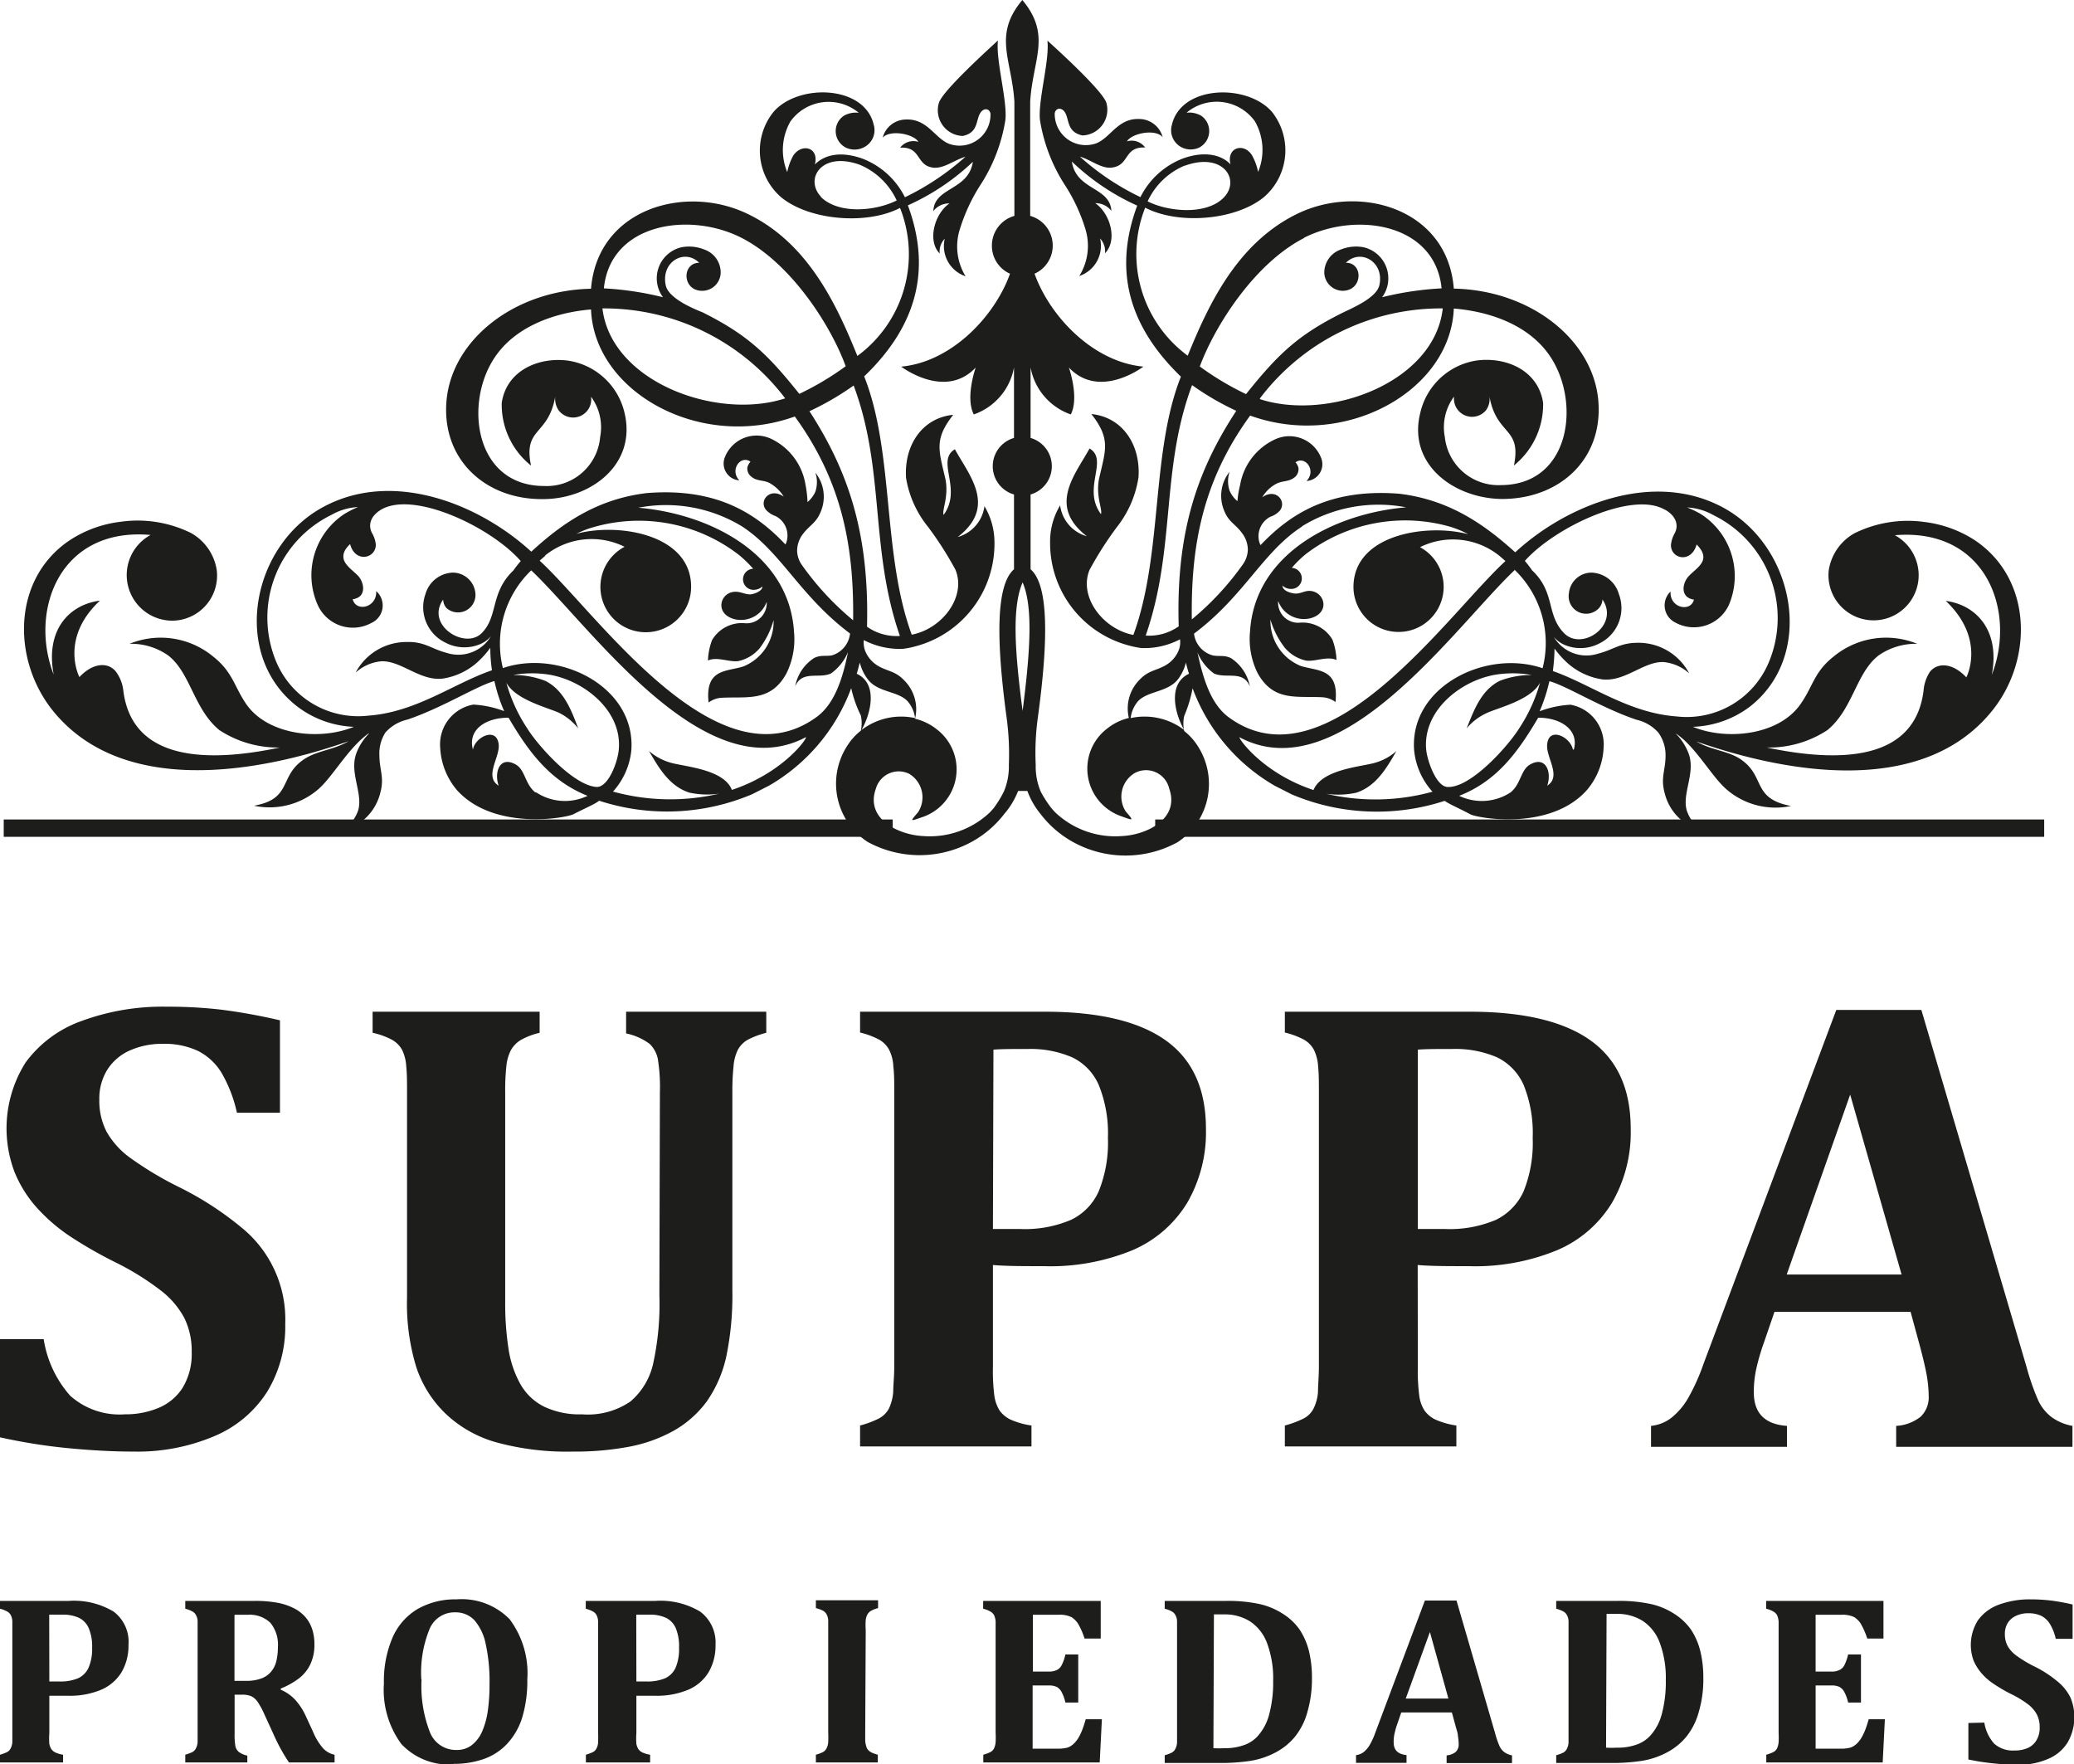
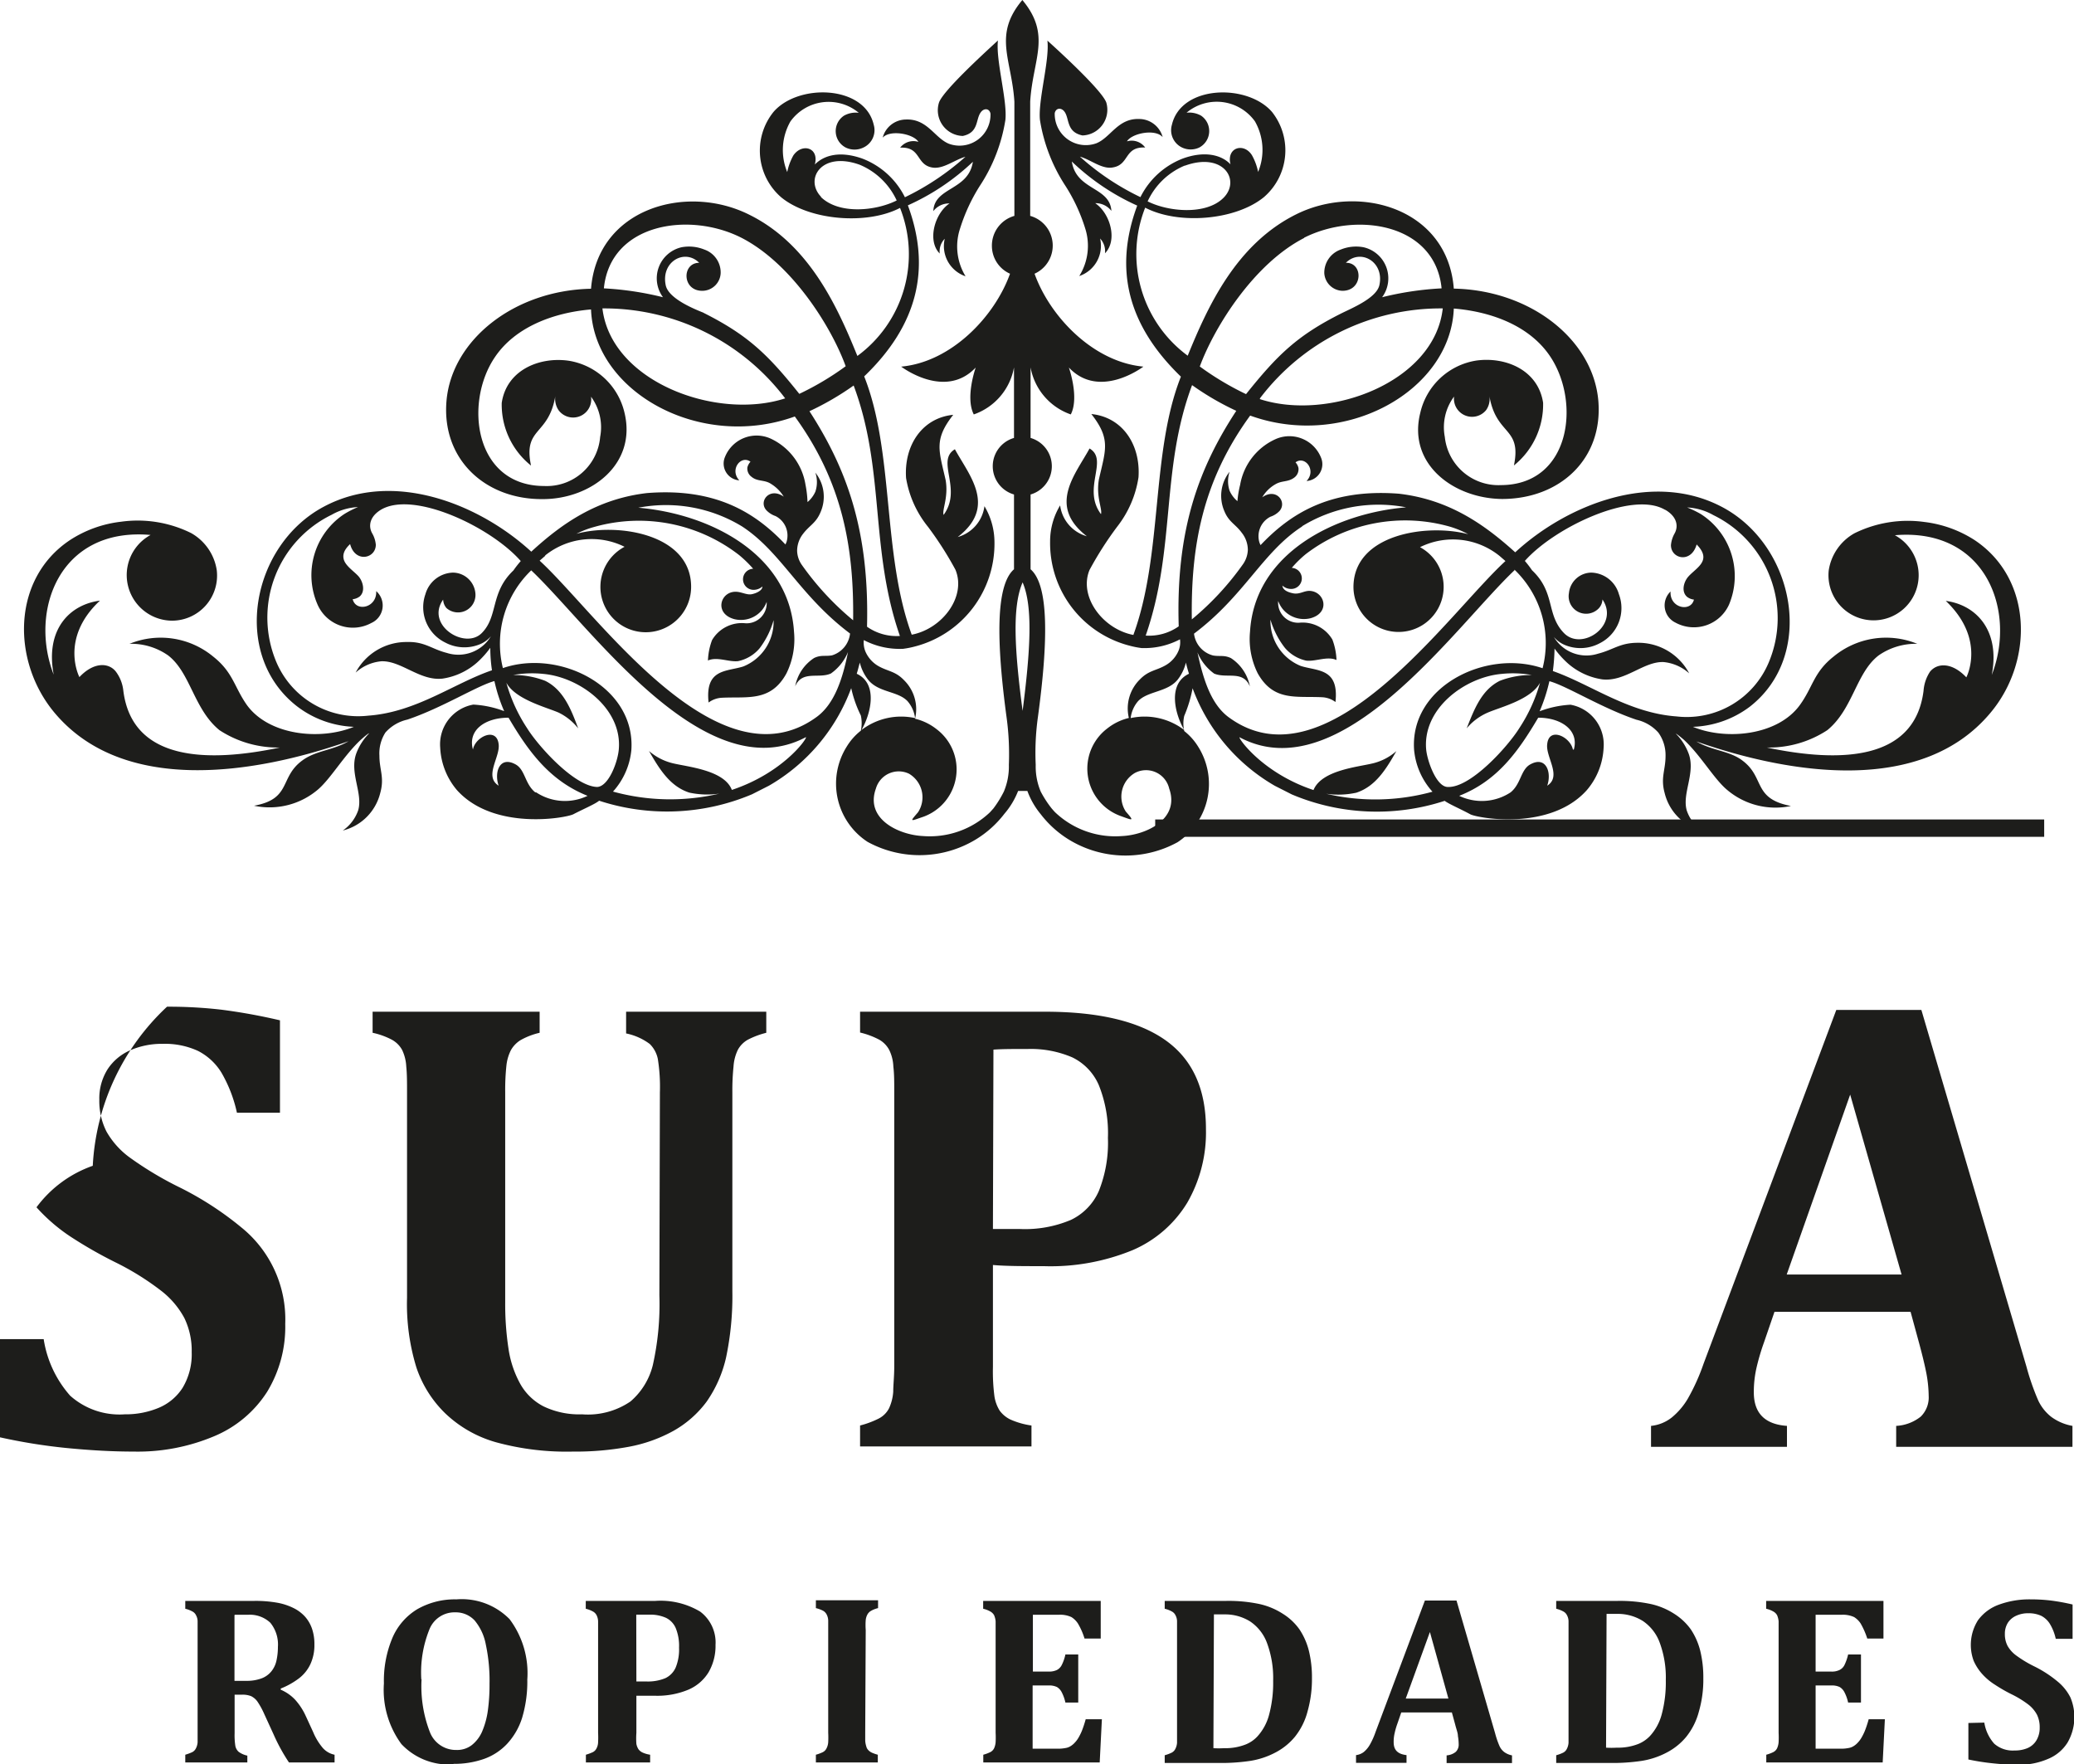
<svg xmlns="http://www.w3.org/2000/svg" viewBox="0 0 161.42 137.3">
  <defs>
    <style>.cls-1{fill:#1d1d1b;}</style>
  </defs>
  <g id="Layer_2" data-name="Layer 2">
    <g id="Capa_1" data-name="Capa 1">
      <path class="cls-1" d="M4.24,55.46c5.32,6.35,15.44,4.83,22.89,2.22-1.22.72-2.54.72-3.59,1.49-1.82,1.32-.82,3-3.77,3.53a5.81,5.81,0,0,0,5-1.28c1-.87,2-2.63,3.31-3.85.07-.06.59-.53.65-.5l0,0a4.42,4.42,0,0,0-1,1.56c-.55,1.51.53,3.09.15,4.42a3.18,3.18,0,0,1-1.2,1.58,4,4,0,0,0,2.92-2.94c.33-1.2-.07-1.78-.07-2.88A3,3,0,0,1,30,57a3.23,3.23,0,0,1,1.7-1h0c2.71-.91,5.46-2.65,6.78-3a12.59,12.59,0,0,0,.76,2.34,8,8,0,0,0-2.4-.51,3.14,3.14,0,0,0-2.58,3.34,5.5,5.5,0,0,0,1.3,3.31c2.87,3.2,8.53,2.17,9.07,1.88.79-.41,1.71-.8,2-1.05a17,17,0,0,0,11.9-.5l1.32-.67a14.59,14.59,0,0,0,6.4-7.59A9.21,9.21,0,0,0,67,55.68a2.77,2.77,0,0,1,0,1.18,4.63,4.63,0,0,0-1.08,1.21,5.41,5.41,0,0,0,1.6,7.44,8.44,8.44,0,0,0,8.42-.18,8.11,8.11,0,0,0,2.23-2,6.12,6.12,0,0,0,1.07-1.78h.72A6.15,6.15,0,0,0,81,63.36a8.11,8.11,0,0,0,2.23,2,8.44,8.44,0,0,0,8.42.18,5.43,5.43,0,0,0,1.6-7.44,4.63,4.63,0,0,0-1.08-1.21,2.62,2.62,0,0,1,0-1.18,10.28,10.28,0,0,0,.65-2.15,14.59,14.59,0,0,0,6.4,7.59l1.32.67a17,17,0,0,0,11.9.5c.33.25,1.25.64,2,1.05.55.29,6.2,1.32,9.06-1.88a5.45,5.45,0,0,0,1.31-3.31,3.14,3.14,0,0,0-2.58-3.34,8,8,0,0,0-2.4.51,13.38,13.38,0,0,0,.76-2.34c1.32.35,4.07,2.09,6.78,3h0a3.23,3.23,0,0,1,1.7,1,3,3,0,0,1,.56,1.82c0,1.1-.4,1.68-.07,2.88a4,4,0,0,0,2.92,2.94,3.13,3.13,0,0,1-1.2-1.58c-.38-1.33.7-2.91.15-4.42a4.42,4.42,0,0,0-1-1.56l0,0c.06,0,.59.44.65.5,1.3,1.22,2.31,3,3.31,3.85a5.81,5.81,0,0,0,5,1.28c-3-.57-2-2.21-3.77-3.53-1-.77-2.37-.77-3.59-1.49,7.45,2.61,17.57,4.13,22.88-2.22,3.37-4,3.33-10.43-1.24-13.46a9.25,9.25,0,0,0-3.89-1.4,9.38,9.38,0,0,0-5.45.88,4,4,0,0,0-2,2.89,3.51,3.51,0,1,0,7,.39,3.55,3.55,0,0,0-1.85-3.13c7.12-.59,9.47,5.93,7.54,10.87.67-3.48-1.23-5.45-3.58-5.76,3.16,3,1.6,5.95,1.6,5.95-1.09-1.16-2.24-1.15-2.82-.45a3.1,3.1,0,0,0-.51,1.5c-.7,5.52-6.64,5.58-12.2,4.41a8.26,8.26,0,0,0,4.71-1.35c2-1.63,2.24-4.48,4-5.82a5.06,5.06,0,0,1,3-.9,6.41,6.41,0,0,0-6.52,1c-1.55,1.23-1.59,2.35-2.62,3.77-1.74,2.39-5.77,2.75-8.32,1.69A7.79,7.79,0,0,0,136.18,55c5.15-4,3.53-12.5-2.1-15.52-5.44-2.91-12.16-.18-16.15,3.5-2.37-2.14-5.11-4.1-9.05-4.56-5.43-.42-8.49,1.6-10.77,4a1.89,1.89,0,0,1-.09-.21,1.7,1.7,0,0,1,.86-2,1.72,1.72,0,0,0,.7-.44c.62-.7-.25-1.85-1.34-1.07a2.78,2.78,0,0,1,1-1c.54-.33,1-.16,1.5-.54a.81.81,0,0,0,.32-.74.94.94,0,0,0-.23-.44c.74-.55,1.65.62.86,1.45a1.31,1.31,0,0,0,1.12-1.83,2.65,2.65,0,0,0-3.57-1.41,4.79,4.79,0,0,0-2.72,3.54A7.49,7.49,0,0,0,96.31,39a2.25,2.25,0,0,1-.61-.81,2.33,2.33,0,0,1,0-1.48,3,3,0,0,0-.41,3.06c.35.86.85,1,1.35,1.68a2.16,2.16,0,0,1,.48,1.34,2.08,2.08,0,0,1-.36,1.09,22.15,22.15,0,0,1-4,4.32c-.08-5.65.81-10.74,4.54-15.86,7.37,2.67,15.6-1.91,15.85-8.33,3,.25,5.94,1.38,7.51,3.74,2.4,3.61,1.54,10-3.86,10A4.19,4.19,0,0,1,112.45,34a4,4,0,0,1,.72-3.14,1.41,1.41,0,0,0,2.49,1.06,1.5,1.5,0,0,0,.26-1.11c.53,3.12,2.53,2.39,1.91,5.41a6.08,6.08,0,0,0,2.27-4.88c-.39-2.55-2.92-3.6-5.21-3.28a5.32,5.32,0,0,0-4.35,4.07c-1,4,2.61,6.66,6.36,6.7,4.51,0,7.87-3.11,7.5-7.63-.4-4.76-5.26-8.62-11.25-8.74-.48-6.26-7.39-8.21-12.27-5.78-4.69,2.33-6.89,7.2-8.44,11a9.82,9.82,0,0,1-3.31-11.52c2.56,1.34,7,1,9.23-.81A4.81,4.81,0,0,0,99,8.71c-1.92-2.22-7.07-2.1-7.79,1A1.49,1.49,0,0,0,92,11.48a1.57,1.57,0,0,0,1.34,0A1.45,1.45,0,0,0,93.48,9a1.9,1.9,0,0,0-1.13-.23,3.66,3.66,0,0,1,5.32.67,4.49,4.49,0,0,1,.25,3.94,4.47,4.47,0,0,0-.48-1.3c-.62-1-2-.62-1.67.71-.68-.73-2-1.08-3.72-.45a6.16,6.16,0,0,0-3.29,3,19.82,19.82,0,0,1-4.71-3.15c.84.23,1.71,1,2.56.84,1.31-.21.87-1.63,2.52-1.55A1.3,1.3,0,0,0,87.71,11c.38-.63,2.2-1,2.78-.33a1.9,1.9,0,0,0-1.83-1.41c-1.66-.06-2.21,1.44-3.33,1.89a2.42,2.42,0,0,1-3.24-2.35c.1-.43.54-.44.78-.08.37.55.13,1.56,1.38,1.82A2,2,0,0,0,86.11,8c-.29-.91-3.57-3.92-4.59-4.84.18,1.54-.74,4.65-.58,6.18a13.16,13.16,0,0,0,2,5.15,13.52,13.52,0,0,1,1.52,3.28A4.44,4.44,0,0,1,84,21.48a2.48,2.48,0,0,0,1.62-2.92A1.43,1.43,0,0,1,86,19.71c1-1,.42-3.1-.76-3.9a1.56,1.56,0,0,1,1.26.6c-.12-1.89-2.73-1.58-3.08-3.84A18.09,18.09,0,0,0,88.51,16c-1.82,4.91-.77,9.28,3.4,13.31-2.35,5.92-1.39,13.8-3.7,20.1-2.4-.46-4.27-3-3.41-5.06A26.82,26.82,0,0,1,86.94,41a8.23,8.23,0,0,0,1.67-3.86c.17-2.54-1.25-4.68-3.67-4.92,1.53,1.95,1.11,2.78.59,5.08-.24,1.36.28,2.3.16,2.71-1.5-2,.63-4.21-.89-5.11-1.08,2-3.3,4.45-.21,6.83a2.88,2.88,0,0,1-2.08-2.4,5.39,5.39,0,0,0-.78,2.81,8.24,8.24,0,0,0,6.2,8.11,7,7,0,0,0,.91.18,5.94,5.94,0,0,0,3-.68,1.72,1.72,0,0,1-.12.9,2.36,2.36,0,0,1-1,1.12c-.75.43-1.31.39-2,1.1a3.17,3.17,0,0,0-.86,3,4.32,4.32,0,0,0-1.67.81,3.92,3.92,0,0,0,1,6.81c1,.36,1.12.45.43-.34a2.13,2.13,0,0,1,.71-3A1.85,1.85,0,0,1,91,61.37c.84,2.36-1.77,3.6-3.67,3.69a6.79,6.79,0,0,1-5.21-1.85c-.1-.1-.18-.2-.27-.3A8.4,8.4,0,0,1,81,61.6a5,5,0,0,1-.39-2.08,20.13,20.13,0,0,1,.16-3.64c.82-6,.87-10.34-.56-11.58V38.48a2.29,2.29,0,0,0,0-4.4V28.59h0a4.77,4.77,0,0,0,3.13,3.66c.68-1.32-.15-3.65-.15-3.65,2.39,2.54,5.8-.07,5.8-.07-3.91-.36-7.28-3.9-8.47-7.23a2.4,2.4,0,0,0-.34-4.5V7.91c.2-3.32,1.68-5.17-.61-7.91-2.3,2.74-.83,4.59-.62,7.91V16.8a2.4,2.4,0,0,0-1.75,2.32,2.37,2.37,0,0,0,1.41,2.18c-1.19,3.33-4.56,6.87-8.47,7.23,0,0,3.41,2.61,5.8.07,0,0-.83,2.33-.15,3.65a4.77,4.77,0,0,0,3.13-3.66h0v5.49a2.29,2.29,0,0,0,0,4.4V44.3c-1.43,1.24-1.38,5.61-.57,11.58a21.09,21.09,0,0,1,.17,3.64,5,5,0,0,1-.39,2.08,8.4,8.4,0,0,1-.81,1.31l-.27.3a6.8,6.8,0,0,1-5.21,1.85c-1.9-.09-4.52-1.33-3.67-3.69a1.85,1.85,0,0,1,2.58-1.16,2.13,2.13,0,0,1,.7,3c-.68.79-.62.7.44.34a3.92,3.92,0,0,0,1-6.81,4.32,4.32,0,0,0-1.67-.81,3.17,3.17,0,0,0-.86-3c-.68-.71-1.24-.67-2-1.1a2.41,2.41,0,0,1-1-1.12,1.83,1.83,0,0,1-.13-.9,6,6,0,0,0,3.06.68,7,7,0,0,0,.91-.18,8.26,8.26,0,0,0,6.2-8.11,5.49,5.49,0,0,0-.78-2.81,2.88,2.88,0,0,1-2.08,2.4c3.09-2.38.87-4.82-.22-6.83-1.51.9.61,3.08-.88,5.11-.13-.41.39-1.35.16-2.71-.52-2.3-.94-3.13.59-5.08-2.42.24-3.84,2.38-3.67,4.92A8.13,8.13,0,0,0,72.23,41a26.69,26.69,0,0,1,2.13,3.33c.87,2.08-1,4.6-3.4,5.06-2.31-6.3-1.35-14.18-3.7-20.1,4.17-4,5.22-8.4,3.4-13.31a18.09,18.09,0,0,0,5.06-3.39c-.35,2.26-3,1.95-3.08,3.84a1.55,1.55,0,0,1,1.26-.6c-1.18.8-1.74,2.93-.76,3.9a1.4,1.4,0,0,1,.39-1.15,2.48,2.48,0,0,0,1.62,2.92,4.44,4.44,0,0,1-.42-3.74,13.91,13.91,0,0,1,1.52-3.28,13,13,0,0,0,2-5.15c.16-1.53-.76-4.64-.58-6.18-1,.92-4.3,3.93-4.59,4.84a2,2,0,0,0,1.85,2.59c1.25-.26,1-1.27,1.39-1.82.24-.36.68-.35.77.08a2.41,2.41,0,0,1-3.23,2.35c-1.12-.45-1.67-1.95-3.34-1.89a1.89,1.89,0,0,0-1.82,1.41c.58-.64,2.4-.3,2.78.33a1.3,1.3,0,0,0-1.42.45c1.65-.08,1.21,1.34,2.52,1.55.85.13,1.72-.61,2.56-.84a20.23,20.23,0,0,1-4.71,3.15,6.16,6.16,0,0,0-3.29-3c-1.75-.63-3-.28-3.72.45.35-1.33-1-1.68-1.67-.71a4.47,4.47,0,0,0-.48,1.3,4.49,4.49,0,0,1,.25-3.94,3.66,3.66,0,0,1,5.32-.67A1.87,1.87,0,0,0,65.69,9a1.44,1.44,0,0,0,.15,2.49,1.57,1.57,0,0,0,1.34,0A1.49,1.49,0,0,0,68,9.7c-.72-3.09-5.87-3.21-7.79-1a4.8,4.8,0,0,0,.61,6.67c2.21,1.79,6.66,2.15,9.23.81a9.81,9.81,0,0,1-3.32,11.52c-1.55-3.82-3.74-8.69-8.43-11C53.41,14.26,46.5,16.21,46,22.47c-6,.12-10.85,4-11.25,8.74-.38,4.52,3,7.67,7.5,7.63,3.75,0,7.31-2.71,6.36-6.7a5.32,5.32,0,0,0-4.36-4.07c-2.28-.32-4.82.73-5.2,3.28a6.06,6.06,0,0,0,2.28,4.88c-.63-3,1.37-2.29,1.89-5.41a1.59,1.59,0,0,0,.26,1.11A1.41,1.41,0,0,0,46,30.87,4,4,0,0,1,46.71,34a4.17,4.17,0,0,1-4.35,3.82c-5.41,0-6.26-6.43-3.86-10,1.57-2.36,4.56-3.49,7.5-3.74.25,6.42,8.48,11,15.86,8.33,3.72,5.12,4.61,10.21,4.54,15.86a22.15,22.15,0,0,1-4-4.32,2,2,0,0,1-.36-1.09,2.16,2.16,0,0,1,.48-1.34c.5-.65,1-.82,1.35-1.68a3,3,0,0,0-.41-3.06,2.33,2.33,0,0,1,0,1.48,2.25,2.25,0,0,1-.61.81,8.5,8.5,0,0,0-.16-1.36A4.79,4.79,0,0,0,60,34.14a2.65,2.65,0,0,0-3.57,1.41,1.31,1.31,0,0,0,1.11,1.83c-.78-.83.13-2,.87-1.45a1,1,0,0,0-.24.44.79.79,0,0,0,.33.74c.46.38,1,.21,1.5.54a3,3,0,0,1,1,1c-1.1-.78-2,.37-1.34,1.07a1.79,1.79,0,0,0,.7.44,1.7,1.7,0,0,1,.86,2,1.89,1.89,0,0,1-.09.21c-2.28-2.41-5.34-4.43-10.78-4-3.93.46-6.67,2.42-9,4.56-4-3.68-10.71-6.41-16.15-3.5-5.64,3-7.25,11.5-2.1,15.52a7.76,7.76,0,0,0,4.44,1.61c-2.55,1.06-6.58.7-8.32-1.69-1-1.42-1.07-2.54-2.62-3.77a6.41,6.41,0,0,0-6.52-1,5,5,0,0,1,3,.9c1.75,1.34,2,4.19,4,5.82a8.31,8.31,0,0,0,4.71,1.35c-5.55,1.17-11.49,1.11-12.19-4.41A3,3,0,0,0,9,52.24c-.58-.7-1.73-.71-2.82.45,0,0-1.57-3,1.6-5.95C5.4,47.05,3.51,49,4.18,52.5,2.25,47.56,4.6,41,11.72,41.63a3.55,3.55,0,0,0,1.66,6.67,3.51,3.51,0,0,0,3.49-3.93,4,4,0,0,0-2-2.89,9.38,9.38,0,0,0-5.45-.88A9.2,9.2,0,0,0,5.49,42C.91,45,.88,51.44,4.24,55.46M111,58.33c-.29-3.18,3-5.64,5.89-5.89a8.38,8.38,0,0,1,2.34.09,6.77,6.77,0,0,0-2.5.45c-1.44.72-2,2.25-2.58,3.7a4.42,4.42,0,0,1,1.65-1.23c1-.43,3.35-1,4.06-2.32a12.55,12.55,0,0,1-1.61,3.53c-.88,1.42-3.79,4.66-5.57,4.58-.88,0-1.59-2-1.68-2.91m11.42,0c-.2-1-1.87-1.8-2-.42-.13,1,1.16,2.5,0,3.23.36-1-.07-2.34-1.31-1.66-.76.41-.72,1.52-1.54,2.18a4.07,4.07,0,0,1-4,.27c3-1.18,4.61-3.48,6.15-6.08,1.82,0,3.19,1,2.77,2.48m7.15-18.64c.9.54,1,1.28.69,1.83a2.25,2.25,0,0,0-.28.9c0,1.08,1.58,1.44,2-.05.46.47.58.84.5,1.17-.12.5-.73.88-1.12,1.3s-.6,1.2-.12,1.61a1.09,1.09,0,0,0,.53.21c-.24,1-1.9.67-1.82-.63a1.49,1.49,0,0,0,.38,2.42,3,3,0,0,0,4.17-1.4A5.73,5.73,0,0,0,132.37,40a8.15,8.15,0,0,0-1.06-.51,4.57,4.57,0,0,1,2.05.6,8.91,8.91,0,0,1,4.31,11.44,6.92,6.92,0,0,1-7.19,4.22c-3.74-.27-6.68-2.5-9.62-3.53a15.36,15.36,0,0,0,.13-1.75,7.23,7.23,0,0,0,1,1.12,5.22,5.22,0,0,0,2.73,1.28c1.78.19,3.21-1.41,4.75-1.35a3.47,3.47,0,0,1,2,.88,4.47,4.47,0,0,0-4-2.38c-1.39,0-1.91.55-3.1.85a2.95,2.95,0,0,1-3.43-1.3,2.27,2.27,0,0,0,.8.6,3.17,3.17,0,0,0,2.76-.11A3.06,3.06,0,0,0,126,46.24a2.3,2.3,0,0,0-2.13-1.68,1.77,1.77,0,0,0-1.76,1.6,1.36,1.36,0,0,0,2.35,1.15,1.07,1.07,0,0,0,.26-.66c1.36,2-1.6,4.06-3,2.61s-.64-3.14-2.48-4.88a8.27,8.27,0,0,0-.56-.73c2.29-2.59,8.31-5.46,10.87-4m-11.69,4.67A7.91,7.91,0,0,1,120.06,52c-4.42-1.51-10.35,1.44-10,6.36a5.62,5.62,0,0,0,1.43,3.25,16.75,16.75,0,0,1-8.27.16,6.58,6.58,0,0,0,2.33-.08c1.53-.49,2.36-1.89,3.13-3.24a4.29,4.29,0,0,1-1.82.95c-1.18.29-4,.53-4.63,2.08-3.94-1.31-5.84-4-5.76-4.11,7.89,4.22,16.79-8.63,21.41-13m-16.52-3.43a11.37,11.37,0,0,1,8.08-1.46C104,39.93,97.66,43,97.29,49.15a6,6,0,0,0,.59,3.23c1.24,2.23,3,1.77,5.06,1.88a1.89,1.89,0,0,1,1,.37c.29-2.66-1.41-2.39-2.71-2.81a3.78,3.78,0,0,1-2.35-3.6A6.62,6.62,0,0,0,100,50.41a3,3,0,0,0,1.67,1c.74.08,1.63-.37,2.35-.05a5,5,0,0,0-.32-1.59,2.69,2.69,0,0,0-2.59-1.31,1.56,1.56,0,0,1-1.63-1.69,2.33,2.33,0,0,0,.35.62,2.14,2.14,0,0,0,2.17.72c1.58-.43,1.1-2.1-.09-2.13-.44,0-.77.29-1.27.19s-.81-.3-.83-.6a1,1,0,0,0,.65.26.82.82,0,0,0,.08-1.64,8.49,8.49,0,0,1,1.09-1.07A12.72,12.72,0,0,1,112.9,41a7.65,7.65,0,0,1,1.37.57c-3.22-.85-8.93,0-8.93,4.12a3.51,3.51,0,1,0,5.18-3.11,5.77,5.77,0,0,1,6.2.69l.45.39c-4.46,4.08-13.85,17.77-21.52,12.17-1.38-1-2-2.94-2.45-5.06a3.84,3.84,0,0,0,1.3,1.65c1,.41,2.24-.29,2.78,1a3.39,3.39,0,0,0-1.48-2.21c-.54-.25-.85-.11-1.38-.2a2,2,0,0,1-1.49-1.7c3.93-2.95,5.34-6.35,8.4-8.33m-9.1-28.09c3-1.08,4.35,1.14,3,2.5s-4.28,1.1-5.91.28a5.51,5.51,0,0,1,2.88-2.78M98.06,31A17.67,17.67,0,0,1,112.29,24c-.64,5.77-8.89,8.8-14.23,7.06M101.5,18.5c4.06-2.05,10.2-1.12,10.7,3.94a24.31,24.31,0,0,0-4.63.69,2.48,2.48,0,0,0-1.45-3.89,3.16,3.16,0,0,0-1.77.18,1.91,1.91,0,0,0-1.28,1.84,1.46,1.46,0,0,0,1.41,1.37c1.62,0,1.63-2.21.27-2.18,1.13-1.13,3-.09,2.61,1.73-.21,1-2.1,1.78-2.93,2.19-3.46,1.73-5,3.24-7.45,6.3a22.54,22.54,0,0,1-3.6-2.15c1.15-3.11,4.22-8,8.12-10M91.74,48.74a4,4,0,0,1-2.57.72c2.36-6.79,1.15-12.92,3.61-19.49a21.53,21.53,0,0,0,3.44,2c-2.94,4.49-4.71,9.29-4.48,16.76M88,55.88a2.45,2.45,0,0,1,.58-1.32c.75-.79,2.27-.69,3.07-1.66a3.49,3.49,0,0,0,.65-1.34q.1.44.24.87c-1.67.78-1.12,3.09-.37,4.38A5.08,5.08,0,0,0,88,55.88M79.59,45.32c.81,1.87.61,5.26,0,10-.62-4.69-.83-8.08,0-10m-15.68-30c-1.32-1.36,0-3.58,3-2.5a5.51,5.51,0,0,1,2.88,2.78c-1.63.82-4.5,1.11-5.91-.28M67.57,52.9c.8,1,2.31.87,3.06,1.66a2.48,2.48,0,0,1,.59,1.32,5.08,5.08,0,0,0-4.17.93c.74-1.29,1.3-3.6-.37-4.38.09-.29.16-.58.24-.87a3.49,3.49,0,0,0,.65,1.34M46.88,24A17.67,17.67,0,0,1,61.11,31c-5.34,1.74-13.6-1.29-14.23-7.06m7.86.39C53.91,24,52,23.2,51.81,22.18c-.37-1.82,1.48-2.86,2.61-1.73-1.37,0-1.35,2.22.28,2.18a1.44,1.44,0,0,0,1.39-1.37,1.89,1.89,0,0,0-1.27-1.84,3.17,3.17,0,0,0-1.77-.18,2.48,2.48,0,0,0-1.45,3.89A24.31,24.31,0,0,0,47,22.44c.5-5.06,6.64-6,10.7-3.94,3.91,2,7,6.91,8.12,10a22.21,22.21,0,0,1-3.61,2.15c-2.44-3.06-4-4.57-7.44-6.3M63,32a22,22,0,0,0,3.44-2c2.46,6.57,1.24,12.7,3.6,19.49a4,4,0,0,1-2.56-.72C67.67,41.27,65.89,36.47,63,32M41.66,61.66c-.82-.66-.78-1.77-1.54-2.18-1.25-.68-1.67.64-1.31,1.66-1.16-.73.13-2.22,0-3.23-.16-1.38-1.84-.56-2,.42-.42-1.51.94-2.48,2.77-2.48,1.53,2.6,3.19,4.9,6.15,6.08a4.07,4.07,0,0,1-4-.27m4.86-.42c-1.78.08-4.69-3.16-5.57-4.58a12.55,12.55,0,0,1-1.61-3.53c.71,1.3,3.06,1.89,4.06,2.32A4.38,4.38,0,0,1,45,56.68c-.54-1.45-1.14-3-2.57-3.7a6.77,6.77,0,0,0-2.5-.45,8.38,8.38,0,0,1,2.34-.09c2.86.25,6.18,2.71,5.89,5.89-.09,1-.8,2.87-1.68,2.91m-4.07-18a5.77,5.77,0,0,1,6.2-.69,3.53,3.53,0,1,0,5.18,3.11c0-4.11-5.71-5-8.93-4.12A7.36,7.36,0,0,1,46.27,41a12.73,12.73,0,0,1,11.25,2.19,9.29,9.29,0,0,1,1.1,1.07.82.82,0,0,0,.06,1.64,1.05,1.05,0,0,0,.66-.26c0,.3-.44.52-.83.6s-.83-.2-1.27-.19c-1.19,0-1.67,1.7-.09,2.13a2.14,2.14,0,0,0,2.17-.72,2.33,2.33,0,0,0,.35-.62A1.56,1.56,0,0,1,58,48.5a2.69,2.69,0,0,0-2.58,1.31,5,5,0,0,0-.32,1.59c.72-.32,1.61.13,2.34.05a3,3,0,0,0,1.68-1,6.62,6.62,0,0,0,1.09-2.19,3.77,3.77,0,0,1-2.35,3.6c-1.3.42-3,.15-2.71,2.81a1.89,1.89,0,0,1,1-.37c2-.11,3.82.35,5.05-1.88a6,6,0,0,0,.6-3.23c-.37-6.15-6.66-9.22-12.12-9.68a11.37,11.37,0,0,1,8.08,1.46c3.06,2,4.47,5.38,8.4,8.33A2,2,0,0,1,64.75,51c-.53.09-.84-.05-1.38.2a3.36,3.36,0,0,0-1.48,2.21c.54-1.27,1.83-.57,2.78-1A3.84,3.84,0,0,0,66,50.74c-.42,2.12-1.07,4.06-2.45,5.06C55.85,61.4,46.46,47.71,42,43.63l.45-.39m-1.13,1.12c4.62,4.35,13.52,17.2,21.41,13,.08.15-1.83,2.8-5.77,4.11-.59-1.55-3.44-1.79-4.62-2.08a4.39,4.39,0,0,1-1.83-.95c.78,1.35,1.61,2.75,3.14,3.24a6.58,6.58,0,0,0,2.33.08,16.75,16.75,0,0,1-8.27-.16,5.62,5.62,0,0,0,1.43-3.25c.32-4.92-5.61-7.87-10-6.36a7.91,7.91,0,0,1,2.21-7.61M21.5,51.5a8.9,8.9,0,0,1,4.31-11.44,4.57,4.57,0,0,1,2.05-.6A7.56,7.56,0,0,0,26.8,40a5.7,5.7,0,0,0-2.07,7.08,3,3,0,0,0,4.17,1.4A1.49,1.49,0,0,0,29.28,46c.07,1.3-1.58,1.65-1.83.63a1.09,1.09,0,0,0,.54-.21c.48-.41.25-1.22-.12-1.61s-1-.8-1.12-1.3c-.08-.33,0-.7.5-1.17.39,1.49,2,1.13,2,.05a2.14,2.14,0,0,0-.29-.9c-.3-.55-.2-1.29.7-1.83,2.56-1.5,8.57,1.37,10.87,4a8.36,8.36,0,0,0-.57.73c-1.83,1.74-1.16,3.57-2.47,4.88s-4.4-.63-3-2.61a1.07,1.07,0,0,0,.26.66A1.36,1.36,0,0,0,37,46.16a1.77,1.77,0,0,0-1.76-1.6,2.3,2.3,0,0,0-2.13,1.68A3.06,3.06,0,0,0,34.65,50a3.17,3.17,0,0,0,2.76.11,2.27,2.27,0,0,0,.8-.6,2.95,2.95,0,0,1-3.43,1.3c-1.19-.3-1.72-.89-3.1-.85a4.47,4.47,0,0,0-4,2.38,3.43,3.43,0,0,1,2-.88c1.54-.06,3,1.54,4.75,1.35a5.22,5.22,0,0,0,2.73-1.28,7.23,7.23,0,0,0,1-1.12,11.84,11.84,0,0,0,.13,1.75c-2.94,1-5.88,3.26-9.62,3.53A6.92,6.92,0,0,1,21.5,51.5" />
      <line class="cls-1" x1="81.93" y1="64.45" x2="77.27" y2="64.45" />
      <rect class="cls-1" x="89.91" y="63.77" width="69.19" height="1.35" />
-       <rect class="cls-1" x="0.29" y="63.77" width="69.19" height="1.35" />
-       <path class="cls-1" d="M3.4,104.21a8.62,8.62,0,0,0,2.06,4.4,5.76,5.76,0,0,0,4.25,1.45,6.67,6.67,0,0,0,2.63-.5A4.07,4.07,0,0,0,14.21,108a5.06,5.06,0,0,0,.71-2.77,5.83,5.83,0,0,0-.57-2.66,6.68,6.68,0,0,0-1.84-2.15A20.86,20.86,0,0,0,9,98.24a34.1,34.1,0,0,1-3.5-2,13.7,13.7,0,0,1-2.66-2.29A9.52,9.52,0,0,1,1.13,91.2,9.59,9.59,0,0,1,2,82.67a9.25,9.25,0,0,1,4.38-3.23A18.21,18.21,0,0,1,13,78.34a35.53,35.53,0,0,1,4.21.23,44.88,44.88,0,0,1,4.58.83v7.19H18.44a10.74,10.74,0,0,0-1.2-3.11,4.57,4.57,0,0,0-1.83-1.7,6.14,6.14,0,0,0-2.75-.55,6.13,6.13,0,0,0-2.52.5A4,4,0,0,0,8.38,83.2a4.25,4.25,0,0,0-.65,2.37,5.26,5.26,0,0,0,.56,2.49,6.41,6.41,0,0,0,1.87,2.06A26.77,26.77,0,0,0,14,92.41a25,25,0,0,1,4.79,3.11,9.19,9.19,0,0,1,3.41,7.5,9.72,9.72,0,0,1-1.41,5.29,9,9,0,0,1-4.11,3.45,15.32,15.32,0,0,1-6.25,1.2c-1.69,0-3.44-.1-5.27-.28A44.19,44.19,0,0,1,0,111.85v-7.64Z" />
+       <path class="cls-1" d="M3.4,104.21a8.62,8.62,0,0,0,2.06,4.4,5.76,5.76,0,0,0,4.25,1.45,6.67,6.67,0,0,0,2.63-.5A4.07,4.07,0,0,0,14.21,108a5.06,5.06,0,0,0,.71-2.77,5.83,5.83,0,0,0-.57-2.66,6.68,6.68,0,0,0-1.84-2.15A20.86,20.86,0,0,0,9,98.24a34.1,34.1,0,0,1-3.5-2,13.7,13.7,0,0,1-2.66-2.29a9.25,9.25,0,0,1,4.38-3.23A18.21,18.21,0,0,1,13,78.34a35.53,35.53,0,0,1,4.21.23,44.88,44.88,0,0,1,4.58.83v7.19H18.44a10.74,10.74,0,0,0-1.2-3.11,4.57,4.57,0,0,0-1.83-1.7,6.14,6.14,0,0,0-2.75-.55,6.13,6.13,0,0,0-2.52.5A4,4,0,0,0,8.38,83.2a4.25,4.25,0,0,0-.65,2.37,5.26,5.26,0,0,0,.56,2.49,6.41,6.41,0,0,0,1.87,2.06A26.77,26.77,0,0,0,14,92.41a25,25,0,0,1,4.79,3.11,9.19,9.19,0,0,1,3.41,7.5,9.72,9.72,0,0,1-1.41,5.29,9,9,0,0,1-4.11,3.45,15.32,15.32,0,0,1-6.25,1.2c-1.69,0-3.44-.1-5.27-.28A44.19,44.19,0,0,1,0,111.85v-7.64Z" />
      <path class="cls-1" d="M51.36,85a13.76,13.76,0,0,0-.16-2.59,2.26,2.26,0,0,0-.63-1.17,4.61,4.61,0,0,0-1.84-.82V78.73H59.64v1.64a6.57,6.57,0,0,0-1.42.53,2,2,0,0,0-.79.79A3.47,3.47,0,0,0,57.09,83,18.1,18.1,0,0,0,57,85v15.49a23.23,23.23,0,0,1-.49,5.15A9.76,9.76,0,0,1,55,109.07a8.22,8.22,0,0,1-2.59,2.28,11.55,11.55,0,0,1-3.49,1.24,22.77,22.77,0,0,1-4.33.37,20.79,20.79,0,0,1-6-.73A9.42,9.42,0,0,1,34.67,110a8.94,8.94,0,0,1-2.26-3.58,16.76,16.76,0,0,1-.73-5.43V85c0-.78,0-1.43-.06-2a3.38,3.38,0,0,0-.32-1.29,2,2,0,0,0-.8-.8A5.73,5.73,0,0,0,29,80.37V78.73H42v1.64a5.5,5.5,0,0,0-1.5.58,2.2,2.2,0,0,0-.73.76,3.46,3.46,0,0,0-.35,1.16,17.86,17.86,0,0,0-.1,2.11v16.36a23.07,23.07,0,0,0,.25,3.57,8.08,8.08,0,0,0,.91,2.76,4.37,4.37,0,0,0,1.82,1.77,6.4,6.4,0,0,0,3,.62,5.87,5.87,0,0,0,3.77-1,5.44,5.44,0,0,0,1.74-2.83,21.67,21.67,0,0,0,.51-5.44Z" />
      <path class="cls-1" d="M77.28,106.37a15.12,15.12,0,0,0,.12,2.31,2.94,2.94,0,0,0,.41,1.1,2.25,2.25,0,0,0,.82.68,6.09,6.09,0,0,0,1.65.47v1.63H66.94v-1.63a7.21,7.21,0,0,0,1.45-.54,1.85,1.85,0,0,0,.8-.79,3.68,3.68,0,0,0,.33-1.29c0-.52.08-1.17.08-2V85c0-.78,0-1.43-.07-2a3.21,3.21,0,0,0-.32-1.29,2,2,0,0,0-.79-.81,6.26,6.26,0,0,0-1.48-.55V78.73h14.4q6.27,0,9.4,2.24t3.12,6.91A10.93,10.93,0,0,1,92.4,93.6a9.22,9.22,0,0,1-4.24,3.68,16.79,16.79,0,0,1-6.94,1.25c-1.6,0-2.92,0-3.94-.09Zm0-10.73h2.13a9.16,9.16,0,0,0,3.94-.71,4.47,4.47,0,0,0,2.17-2.24,10.1,10.1,0,0,0,.71-4.14,10,10,0,0,0-.71-4.11,4.28,4.28,0,0,0-2.07-2.16A8.17,8.17,0,0,0,80,81.63c-1.16,0-2,0-2.68.05Z" />
-       <path class="cls-1" d="M110.35,106.37a15.12,15.12,0,0,0,.12,2.31,2.78,2.78,0,0,0,.41,1.1,2.25,2.25,0,0,0,.82.68,6.09,6.09,0,0,0,1.65.47v1.63H100v-1.63a7.46,7.46,0,0,0,1.45-.54,1.78,1.78,0,0,0,.79-.79,3.47,3.47,0,0,0,.34-1.29c0-.52.07-1.17.07-2V85c0-.78,0-1.43-.06-2a3.38,3.38,0,0,0-.32-1.29,2,2,0,0,0-.79-.81,6.26,6.26,0,0,0-1.48-.55V78.73h14.4q6.27,0,9.4,2.24t3.12,6.91a10.93,10.93,0,0,1-1.46,5.72,9.2,9.2,0,0,1-4.25,3.68,16.74,16.74,0,0,1-6.93,1.25c-1.61,0-2.92,0-3.94-.09Zm0-10.73h2.13a9.19,9.19,0,0,0,3.94-.71,4.55,4.55,0,0,0,2.17-2.24,10.12,10.12,0,0,0,.7-4.14,10,10,0,0,0-.7-4.11,4.36,4.36,0,0,0-2.07-2.16,8.22,8.22,0,0,0-3.5-.65c-1.15,0-2,0-2.67.05Z" />
      <path class="cls-1" d="M148.7,102.08H138.11l-.81,2.36a17.71,17.71,0,0,0-.57,1.91,8.44,8.44,0,0,0-.23,2q0,2.43,2.58,2.61v1.63H128.5v-1.63a3.1,3.1,0,0,0,1.61-.65,5.51,5.51,0,0,0,1.26-1.48,16.09,16.09,0,0,0,1.22-2.71l10.33-27.53h6.62l8.18,27.76a18.88,18.88,0,0,0,.92,2.64,3.52,3.52,0,0,0,1,1.26,3.93,3.93,0,0,0,1.66.71v1.63H147.58v-1.63a3.34,3.34,0,0,0,1.91-.72,2.09,2.09,0,0,0,.62-1.61,10.07,10.07,0,0,0-.17-1.71c-.12-.63-.31-1.42-.57-2.38Zm-9.64-2.9H148l-4-14Z" />
-       <path class="cls-1" d="M3.84,134.85a5.76,5.76,0,0,0,0,.86,1.21,1.21,0,0,0,.16.41.84.84,0,0,0,.3.25,2.25,2.25,0,0,0,.61.18v.6H0v-.6a3.5,3.5,0,0,0,.54-.2.65.65,0,0,0,.29-.3,1.19,1.19,0,0,0,.13-.48c0-.19,0-.43,0-.73V126.9c0-.29,0-.53,0-.73a1.13,1.13,0,0,0-.12-.48.68.68,0,0,0-.29-.29,2.11,2.11,0,0,0-.55-.21v-.61H5.35a6,6,0,0,1,3.49.83A2.94,2.94,0,0,1,10,128a4.09,4.09,0,0,1-.54,2.13,3.46,3.46,0,0,1-1.58,1.36,6.26,6.26,0,0,1-2.58.47c-.59,0-1.08,0-1.46,0Zm0-4h.79a3.52,3.52,0,0,0,1.47-.26,1.66,1.66,0,0,0,.8-.83,3.67,3.67,0,0,0,.27-1.54,3.62,3.62,0,0,0-.27-1.53,1.58,1.58,0,0,0-.77-.8,3,3,0,0,0-1.3-.24c-.43,0-.76,0-1,0Z" />
      <path class="cls-1" d="M19.25,137.15H14.42v-.6a4,4,0,0,0,.54-.2.65.65,0,0,0,.29-.3,1.19,1.19,0,0,0,.13-.48c0-.19,0-.43,0-.73V126.9c0-.29,0-.53,0-.73a1,1,0,0,0-.12-.47.65.65,0,0,0-.29-.3,2.26,2.26,0,0,0-.55-.21v-.61h5.37a9.62,9.62,0,0,1,1.84.15,4.7,4.7,0,0,1,1.34.47,3,3,0,0,1,.81.65,2.79,2.79,0,0,1,.51.91,3.67,3.67,0,0,1,.18,1.21,3.51,3.51,0,0,1-.32,1.55,3,3,0,0,1-.86,1.07,6,6,0,0,1-1.44.81v.09a3.33,3.33,0,0,1,1.13.79,4.93,4.93,0,0,1,.81,1.24l.58,1.26a4.69,4.69,0,0,0,.76,1.25,1.66,1.66,0,0,0,.91.52v.6H22.49a14.28,14.28,0,0,1-1.2-2.19l-.72-1.57a6.13,6.13,0,0,0-.55-1,1.33,1.33,0,0,0-.48-.4,1.79,1.79,0,0,0-.75-.11h-.53v3a5.34,5.34,0,0,0,.06,1,.84.84,0,0,0,.25.44,1.75,1.75,0,0,0,.68.3Zm-1-11.47v5.12h.91a3.27,3.27,0,0,0,1.22-.2,1.79,1.79,0,0,0,.75-.55,2,2,0,0,0,.39-.84,4.9,4.9,0,0,0,.11-1.05,2.68,2.68,0,0,0-.59-1.88,2.32,2.32,0,0,0-1.75-.62c-.53,0-.88,0-1,0" />
      <path class="cls-1" d="M35.3,137.3a5.07,5.07,0,0,1-4.06-1.58A7.12,7.12,0,0,1,29.88,131a8.6,8.6,0,0,1,.66-3.54,4.81,4.81,0,0,1,1.93-2.23,5.88,5.88,0,0,1,3.05-.77A5.22,5.22,0,0,1,39.66,126a7,7,0,0,1,1.38,4.7,9.77,9.77,0,0,1-.41,3,5.33,5.33,0,0,1-1.16,2,4.55,4.55,0,0,1-1.81,1.18,7,7,0,0,1-2.36.38m-2.49-6.58a9.87,9.87,0,0,0,.66,4.14,2.17,2.17,0,0,0,2.05,1.36,1.87,1.87,0,0,0,1.2-.38,2.73,2.73,0,0,0,.81-1.07,6.35,6.35,0,0,0,.44-1.62,14.72,14.72,0,0,0,.13-2.07,13.38,13.38,0,0,0-.29-3.07,4.08,4.08,0,0,0-.87-1.87,2,2,0,0,0-1.5-.63,2.1,2.1,0,0,0-2,1.28,8.94,8.94,0,0,0-.65,3.93" />
      <path class="cls-1" d="M49.53,134.85a5.76,5.76,0,0,0,0,.86,1.21,1.21,0,0,0,.16.41.84.84,0,0,0,.3.25,2.25,2.25,0,0,0,.61.18v.6h-5v-.6a4,4,0,0,0,.54-.2.65.65,0,0,0,.29-.3,1.06,1.06,0,0,0,.12-.48,7.18,7.18,0,0,0,0-.73V126.9c0-.29,0-.53,0-.73a1.13,1.13,0,0,0-.12-.48.68.68,0,0,0-.29-.29,2.26,2.26,0,0,0-.55-.21v-.61H51a6,6,0,0,1,3.49.83A3,3,0,0,1,55.69,128a4.09,4.09,0,0,1-.54,2.13,3.41,3.41,0,0,1-1.58,1.36,6.26,6.26,0,0,1-2.58.47c-.59,0-1.08,0-1.46,0Zm0-4h.79a3.55,3.55,0,0,0,1.47-.26,1.66,1.66,0,0,0,.8-.83,3.68,3.68,0,0,0,.26-1.54,3.63,3.63,0,0,0-.26-1.53,1.58,1.58,0,0,0-.77-.8,3,3,0,0,0-1.3-.24c-.43,0-.76,0-1,0Z" />
      <path class="cls-1" d="M67.34,134.84c0,.22,0,.42,0,.6a1.73,1.73,0,0,0,.08.45.62.62,0,0,0,.16.3.88.88,0,0,0,.28.2,3,3,0,0,0,.46.16v.6H63.5v-.6a3.14,3.14,0,0,0,.54-.2.65.65,0,0,0,.29-.3,1.19,1.19,0,0,0,.13-.48,7.18,7.18,0,0,0,0-.73v-8c0-.29,0-.54,0-.73a1.08,1.08,0,0,0-.12-.47.7.7,0,0,0-.29-.3,2.59,2.59,0,0,0-.55-.2v-.61h4.84v.61a2.09,2.09,0,0,0-.56.22.72.72,0,0,0-.27.28,1.15,1.15,0,0,0-.13.43,5.21,5.21,0,0,0,0,.78Z" />
      <path class="cls-1" d="M85.67,124.58v2.93H84.41a5.39,5.39,0,0,0-.52-1.18,1.66,1.66,0,0,0-.5-.49,2.06,2.06,0,0,0-1-.18h-2v4.42h1.22a1.43,1.43,0,0,0,.64-.12.87.87,0,0,0,.38-.38,3.35,3.35,0,0,0,.29-.83h1v3.74h-1a3.2,3.2,0,0,0-.29-.81,1,1,0,0,0-.37-.4,1.39,1.39,0,0,0-.65-.12H80.37v4.92h2a2.79,2.79,0,0,0,.55-.05,1,1,0,0,0,.39-.14,1.44,1.44,0,0,0,.34-.28,2,2,0,0,0,.28-.37,4.49,4.49,0,0,0,.27-.54,8.79,8.79,0,0,0,.3-.91h1.26l-.17,3.36H76.53v-.6a3.14,3.14,0,0,0,.54-.2.67.67,0,0,0,.3-.3,1.4,1.4,0,0,0,.12-.48,7.18,7.18,0,0,0,0-.73V126.9c0-.29,0-.53,0-.73a1.53,1.53,0,0,0-.12-.48.76.76,0,0,0-.3-.29,2,2,0,0,0-.55-.21v-.61Z" />
      <path class="cls-1" d="M95.44,124.58a11.63,11.63,0,0,1,2.57.24,5.57,5.57,0,0,1,1.83.76,4.48,4.48,0,0,1,1.3,1.22,5.33,5.33,0,0,1,.73,1.66,8.67,8.67,0,0,1,.24,2.13,9.27,9.27,0,0,1-.34,2.58,5.28,5.28,0,0,1-1,2,4.9,4.9,0,0,1-1.47,1.19,6.28,6.28,0,0,1-2,.67,15.23,15.23,0,0,1-2.46.16H90.65v-.6a3.14,3.14,0,0,0,.54-.2.65.65,0,0,0,.29-.3,1.19,1.19,0,0,0,.13-.48c0-.19,0-.43,0-.73V126.9c0-.29,0-.53,0-.73a1,1,0,0,0-.12-.47.65.65,0,0,0-.29-.3,2.11,2.11,0,0,0-.55-.21v-.61Zm-1,11.46a6.67,6.67,0,0,0,.84,0,4.28,4.28,0,0,0,1.7-.3,2.52,2.52,0,0,0,.88-.61,4,4,0,0,0,.9-1.64,9.58,9.58,0,0,0,.33-2.7,7.84,7.84,0,0,0-.47-2.91,3.46,3.46,0,0,0-1.32-1.7,3.66,3.66,0,0,0-2-.55l-.82,0Z" />
      <path class="cls-1" d="M113,133.26h-3.94l-.3.87a5.72,5.72,0,0,0-.21.72,2.87,2.87,0,0,0-.08.73c0,.6.31.92,1,1v.6h-3.93v-.6a1.23,1.23,0,0,0,.6-.24,2.05,2.05,0,0,0,.47-.56,5.8,5.8,0,0,0,.45-1l3.84-10.23h2.46l3,10.31a6.82,6.82,0,0,0,.34,1,1.23,1.23,0,0,0,.36.47,1.49,1.49,0,0,0,.62.27v.6h-5.09v-.6a1.26,1.26,0,0,0,.71-.27.78.78,0,0,0,.23-.6,3.91,3.91,0,0,0-.06-.64c0-.23-.12-.52-.21-.88Zm-3.59-1.08h3.32L111.29,127Z" />
      <path class="cls-1" d="M125.9,124.58a11.63,11.63,0,0,1,2.57.24,5.57,5.57,0,0,1,1.83.76,4.61,4.61,0,0,1,1.3,1.22,5.33,5.33,0,0,1,.73,1.66,8.67,8.67,0,0,1,.24,2.13,8.91,8.91,0,0,1-.34,2.58,5.28,5.28,0,0,1-1,2,4.9,4.9,0,0,1-1.47,1.19,6.28,6.28,0,0,1-2,.67,15.23,15.23,0,0,1-2.46.16h-4.18v-.6a3.14,3.14,0,0,0,.54-.2.65.65,0,0,0,.29-.3,1.19,1.19,0,0,0,.13-.48c0-.19,0-.43,0-.73V126.9c0-.29,0-.53,0-.73a1,1,0,0,0-.12-.47.65.65,0,0,0-.29-.3,2.26,2.26,0,0,0-.55-.21v-.61ZM125,136a6.67,6.67,0,0,0,.84,0,4.28,4.28,0,0,0,1.7-.3,2.62,2.62,0,0,0,.88-.61,4,4,0,0,0,.9-1.64,9.58,9.58,0,0,0,.33-2.7,7.84,7.84,0,0,0-.47-2.91,3.46,3.46,0,0,0-1.32-1.7,3.66,3.66,0,0,0-2-.55l-.82,0Z" />
      <path class="cls-1" d="M146.59,124.58v2.93h-1.26a5.94,5.94,0,0,0-.52-1.18,1.66,1.66,0,0,0-.5-.49,2.08,2.08,0,0,0-1-.18h-2v4.42h1.22a1.36,1.36,0,0,0,.63-.12.84.84,0,0,0,.39-.38,3.82,3.82,0,0,0,.29-.83h1v3.74h-1a3.2,3.2,0,0,0-.29-.81,1,1,0,0,0-.37-.4,1.39,1.39,0,0,0-.65-.12h-1.22v4.92h2a2.79,2.79,0,0,0,.55-.05,1.07,1.07,0,0,0,.39-.14,1.44,1.44,0,0,0,.34-.28,2,2,0,0,0,.28-.37,4.49,4.49,0,0,0,.27-.54,8.79,8.79,0,0,0,.3-.91h1.26l-.17,3.36h-9.06v-.6a3.14,3.14,0,0,0,.54-.2.67.67,0,0,0,.3-.3,1.4,1.4,0,0,0,.12-.48,7.18,7.18,0,0,0,0-.73V126.9c0-.29,0-.53,0-.73a1.53,1.53,0,0,0-.12-.48.76.76,0,0,0-.3-.29,2,2,0,0,0-.55-.21v-.61Z" />
      <path class="cls-1" d="M154.44,134.05a3.22,3.22,0,0,0,.77,1.64,2.17,2.17,0,0,0,1.58.53,2.5,2.5,0,0,0,1-.18,1.5,1.5,0,0,0,.7-.6,1.88,1.88,0,0,0,.26-1,2.19,2.19,0,0,0-.21-1,2.49,2.49,0,0,0-.68-.8,7.82,7.82,0,0,0-1.31-.8,12,12,0,0,1-1.3-.75,4.61,4.61,0,0,1-1-.85,3.89,3.89,0,0,1-.64-1,3.58,3.58,0,0,1,.34-3.16,3.47,3.47,0,0,1,1.63-1.21,6.89,6.89,0,0,1,2.46-.41,13.14,13.14,0,0,1,1.57.09,16.08,16.08,0,0,1,1.7.31v2.67H160a3.82,3.82,0,0,0-.45-1.15,1.73,1.73,0,0,0-.68-.64,2.34,2.34,0,0,0-1-.2,2.19,2.19,0,0,0-.94.19,1.49,1.49,0,0,0-.65.54,1.59,1.59,0,0,0-.24.88,1.94,1.94,0,0,0,.21.93,2.39,2.39,0,0,0,.69.76,9.24,9.24,0,0,0,1.42.85,9.14,9.14,0,0,1,1.78,1.16,3.82,3.82,0,0,1,1,1.24,3.95,3.95,0,0,1-.22,3.51,3.24,3.24,0,0,1-1.53,1.28,5.62,5.62,0,0,1-2.32.45,19,19,0,0,1-1.95-.11,17.57,17.57,0,0,1-1.92-.3v-2.84Z" />
    </g>
  </g>
</svg>